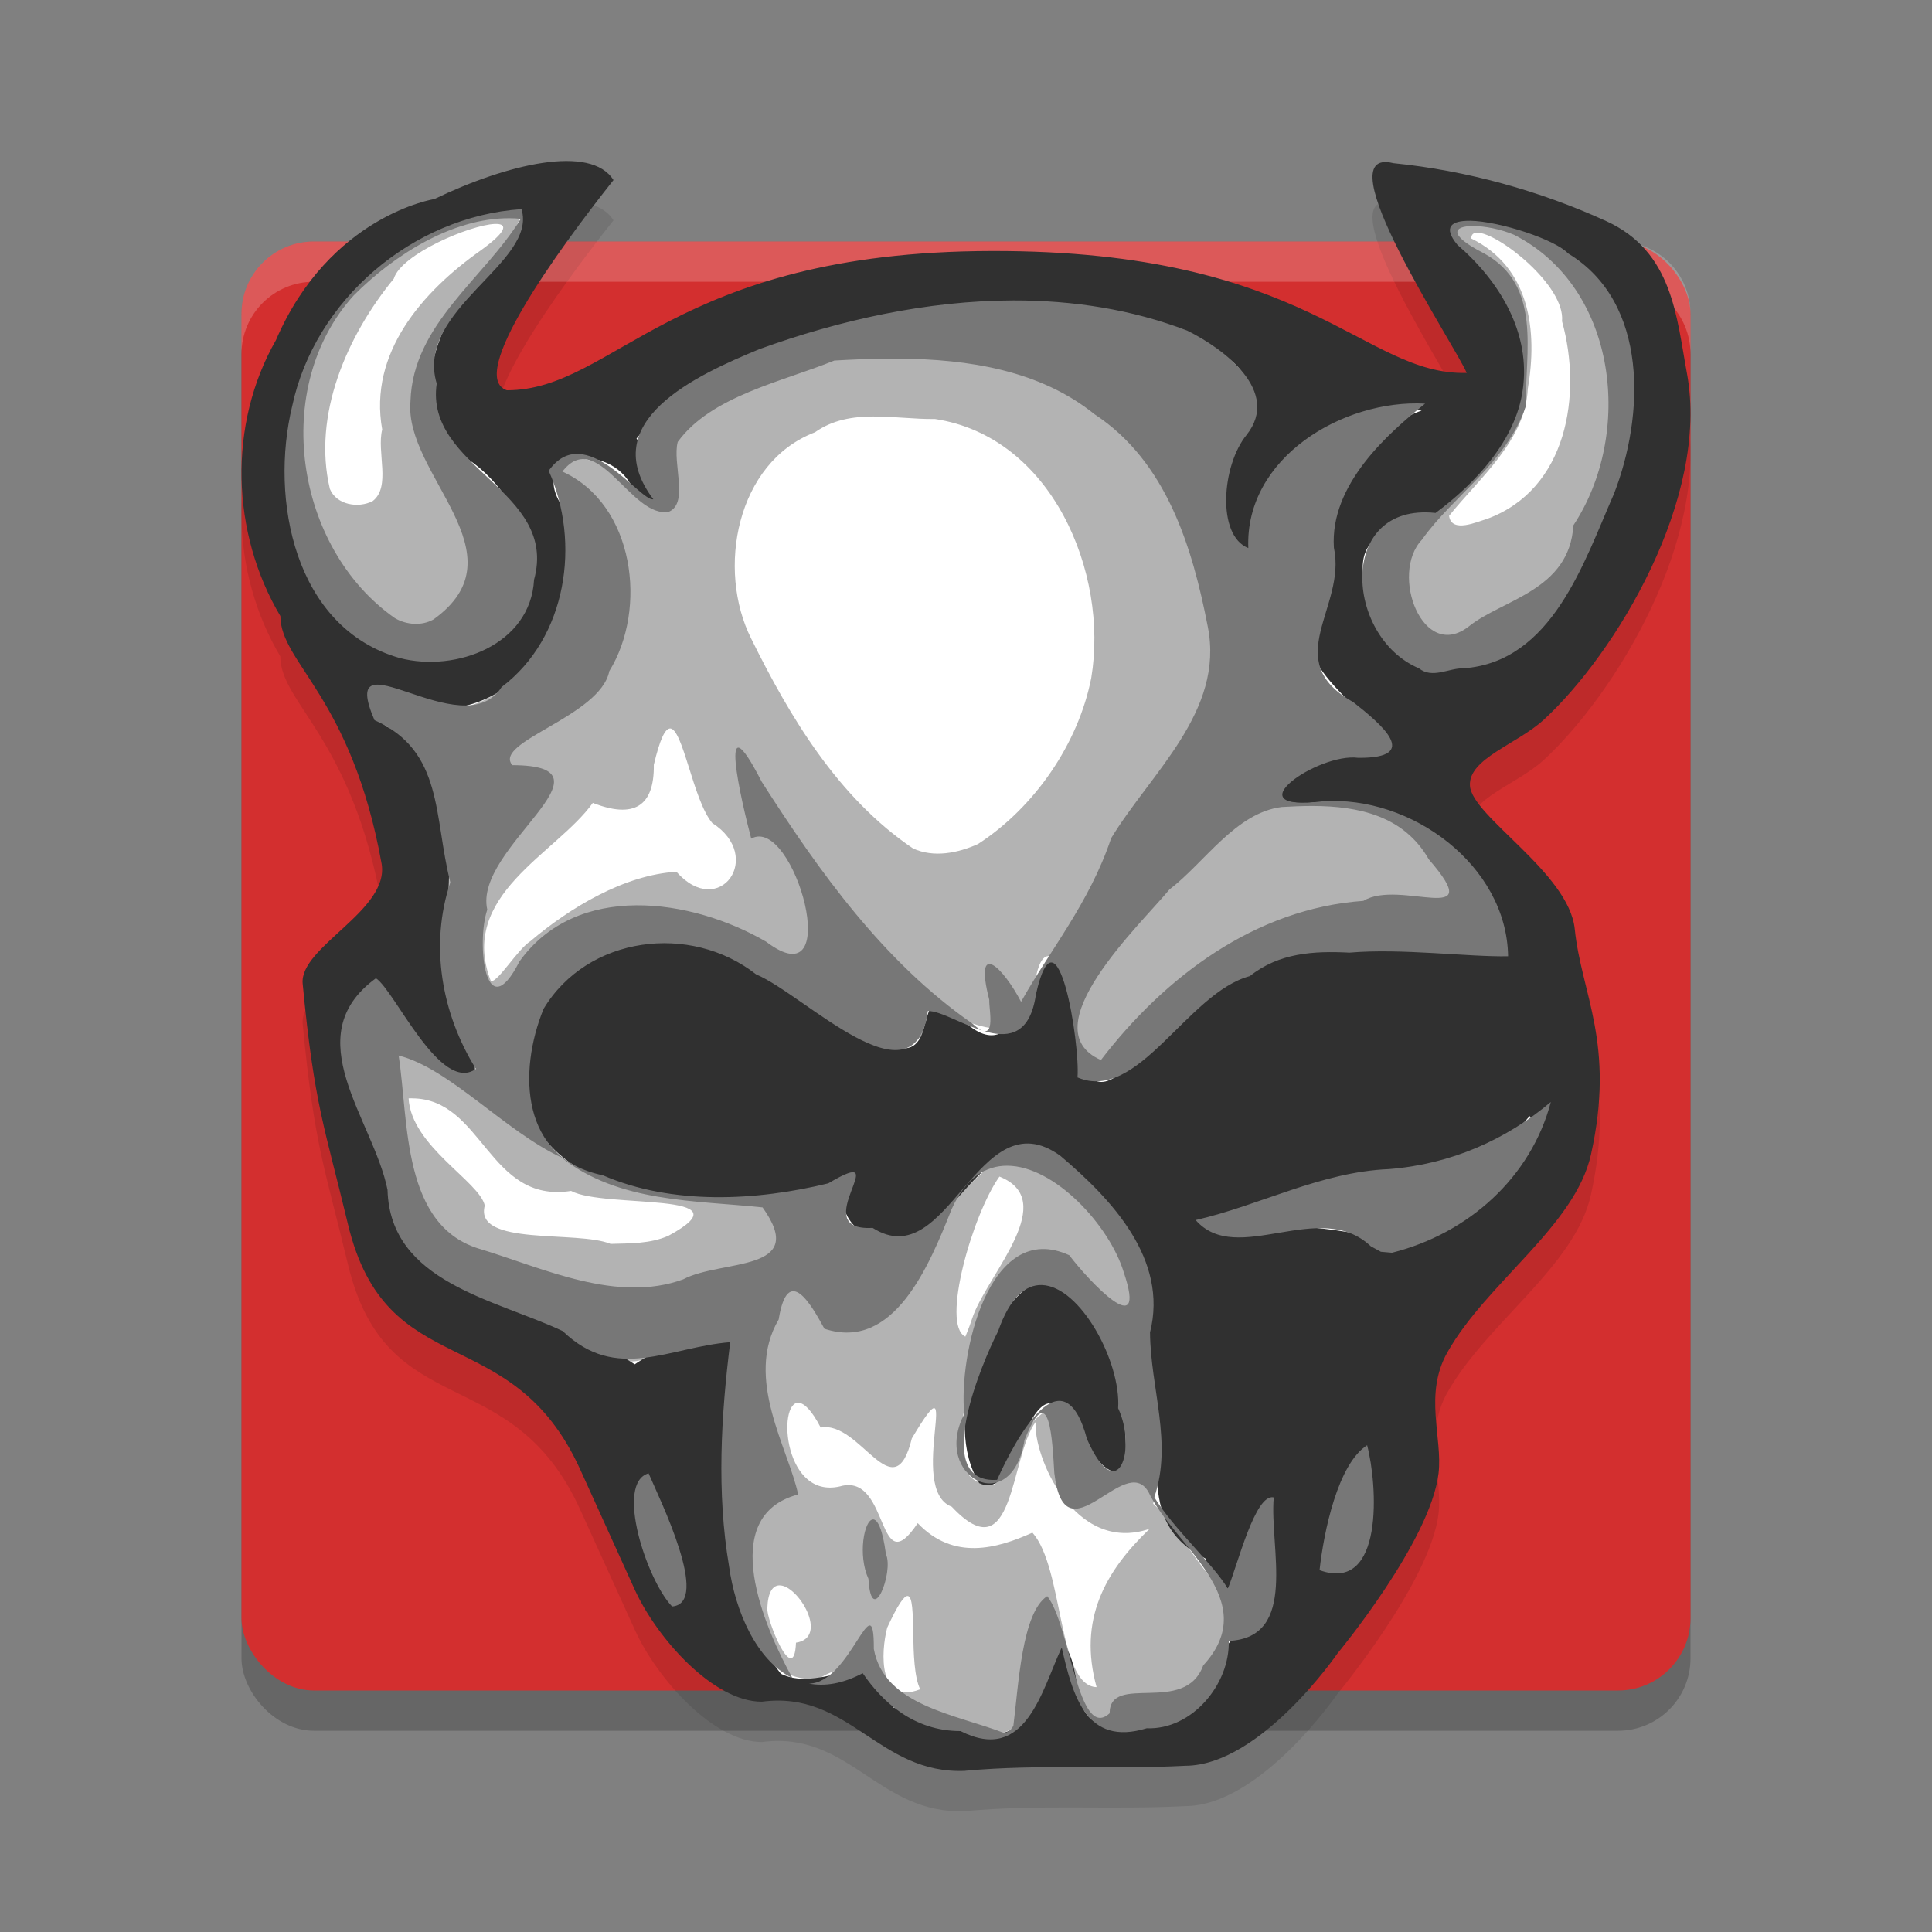
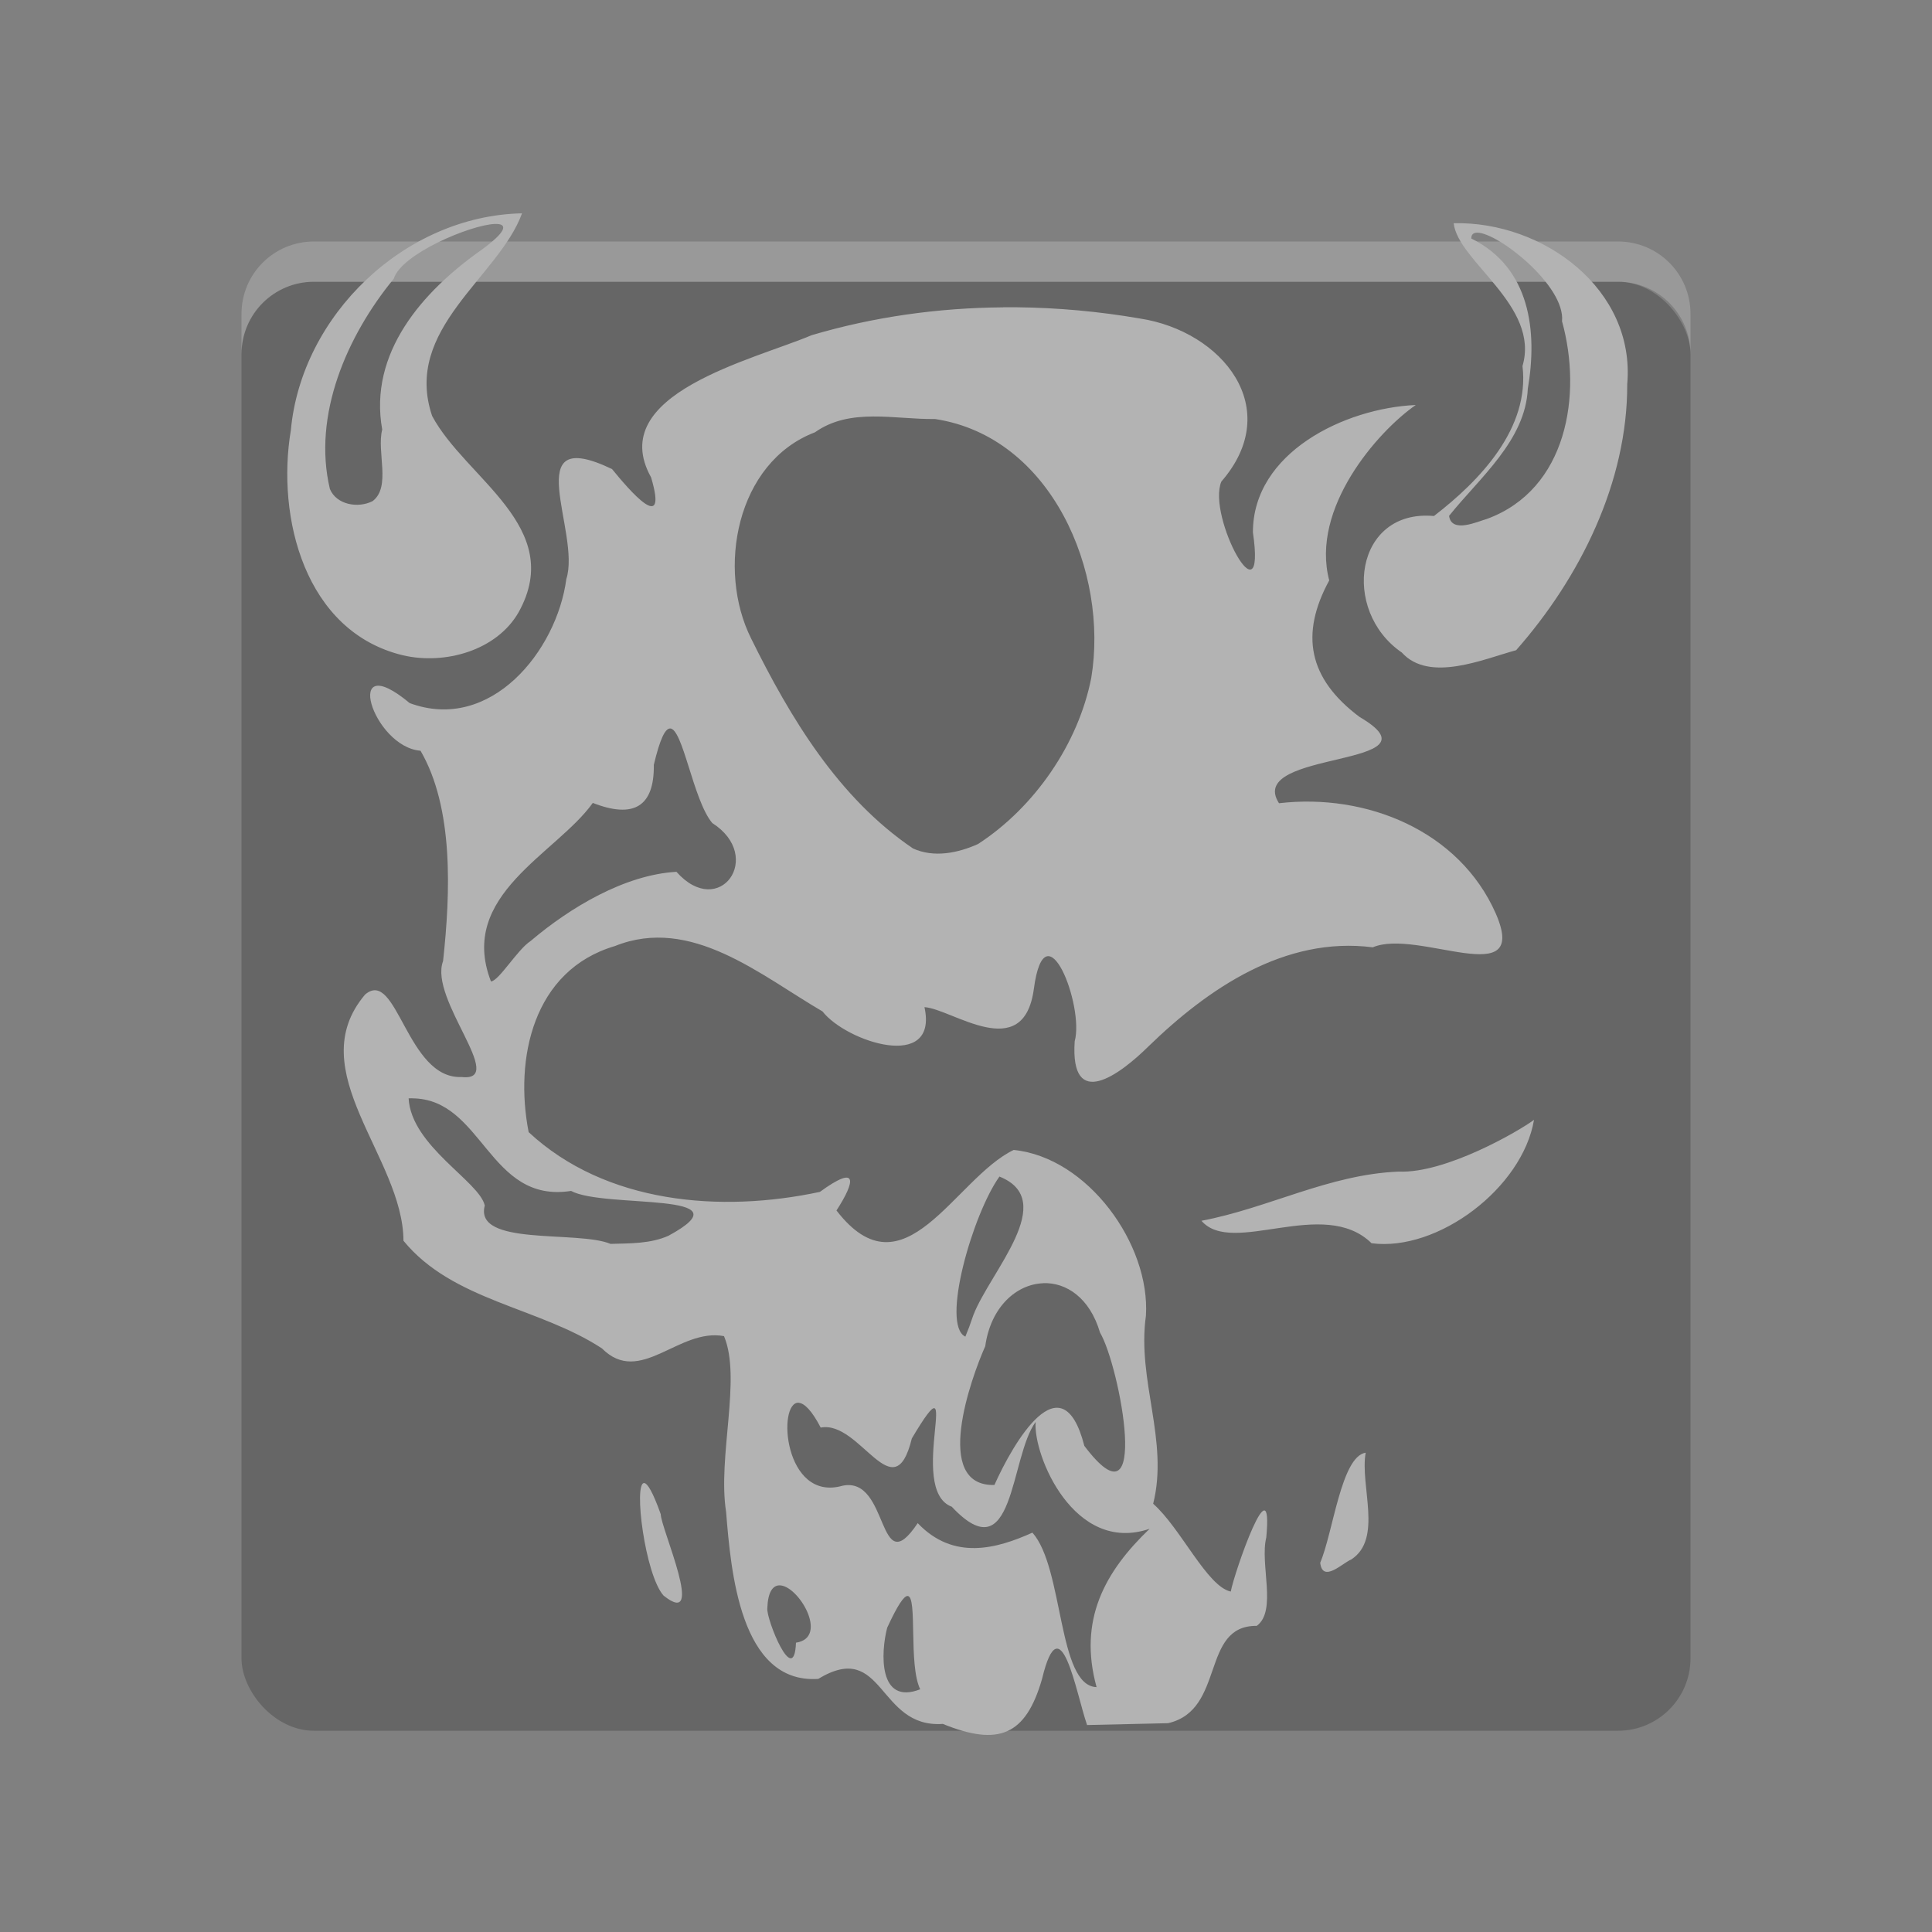
<svg xmlns="http://www.w3.org/2000/svg" width="24" height="24" version="1.1">
  <rect width="100%" height="100%" fill="#808080" stroke="none" />
  <rect style="opacity:0.2" width="18" height="18" x="3" y="3.5" rx=".9" ry=".9" />
-   <rect style="fill:#d32f2f" width="18" height="18" x="3" y="3" rx=".9" ry=".9" />
-   <path style="opacity:0.1" d="m 7.032,2.5 c -0.452,0.002 -1.069,0.2 -1.637,0.474 0,0 -1.3,0.203 -1.967,1.752 -0.6,1.049 -0.559,2.395 0.054,3.428 0.002,0.586 0.884,1.001 1.258,3.073 0.105,0.582 -1.024,1.037 -0.98,1.494 0.145,1.52 0.273,1.776 0.562,2.985 0.48,2.005 2.03,1.167 2.885,3.047 l 0.679,1.494 c 0.278,0.613 0.983,1.396 1.58,1.393 1.085,-0.143 1.445,0.906 2.527,0.858 0.926,-0.085 1.803,-0.014 2.734,-0.062 0.934,-0.005 1.889,-1.396 1.889,-1.396 0,0 1.153,-1.39 1.254,-2.235 0.053,-0.442 -0.186,-0.981 0.109,-1.505 0.49,-0.869 1.587,-1.568 1.784,-2.458 C 20.069,13.464 19.646,12.853 19.562,12.04 19.491,11.342 18.281,10.641 18.26,10.259 18.241,9.922 18.846,9.745 19.177,9.441 20.068,8.621 21.242,6.685 20.956,5.139 20.826,4.439 20.782,3.624 19.952,3.245 19.13,2.87 18.221,2.618 17.309,2.527 16.423,2.306 18.079,4.796 18.22,5.133 16.928,5.164 16.269,3.609 12.318,3.618 8.348,3.626 7.635,5.349 6.296,5.348 5.795,5.179 6.917,3.624 7.621,2.737 7.516,2.569 7.304,2.499 7.032,2.5 Z" />
  <path style="opacity:0.2;fill:#ffffff" d="m 3.9,3 c -0.499,0 -0.9,0.402 -0.9,0.9 v 0.5 c 0,-0.499 0.402,-0.9 0.9,-0.9 H 20.1 c 0.499,0 0.9,0.402 0.9,0.9 v -0.5 c 0,-0.499 -0.402,-0.9 -0.9,-0.9 z" />
-   <path style="fill:#ffffff" d="m 7.034,2.244 c -0.379,0.001 -0.984,0.186 -1.53,0.449 l -0.034,0.016 -0.037,0.006 c 0,0 -1.153,0.155 -1.778,1.606 l -0.005,0.013 -0.007,0.012 c -0.553,0.967 -0.515,2.228 0.053,3.185 l 0.034,0.057 v 0.065 c 2.656e-4,0.086 0.033,0.179 0.113,0.316 0.08,0.138 0.202,0.311 0.341,0.537 0.277,0.452 0.607,1.112 0.8,2.178 0.041,0.225 -0.042,0.433 -0.154,0.595 -0.111,0.162 -0.253,0.297 -0.387,0.421 -0.135,0.124 -0.263,0.238 -0.343,0.333 -0.08,0.095 -0.094,0.153 -0.093,0.166 0.144,1.51 0.266,1.734 0.557,2.952 0.224,0.938 0.625,1.136 1.171,1.408 0.546,0.272 1.242,0.592 1.697,1.595 l 0.68,1.494 c 0.123,0.272 0.356,0.604 0.616,0.852 0.26,0.248 0.548,0.398 0.736,0.396 0.608,-0.069 1.046,0.198 1.404,0.435 0.364,0.241 0.655,0.444 1.114,0.424 0.949,-0.086 1.825,-0.016 2.732,-0.062 h 0.006 0.006 c 0.342,-0.002 0.784,-0.3 1.121,-0.63 0.336,-0.33 0.564,-0.659 0.564,-0.659 l 0.006,-0.01 0.007,-0.009 c 0,0 0.281,-0.338 0.574,-0.779 0.293,-0.441 0.587,-0.998 0.626,-1.329 0.02,-0.167 -0.019,-0.404 -0.037,-0.679 -0.017,-0.275 -0.003,-0.599 0.176,-0.917 0.269,-0.478 0.679,-0.877 1.033,-1.266 0.354,-0.388 0.643,-0.759 0.724,-1.125 0.292,-1.317 -0.115,-1.841 -0.205,-2.725 -0.023,-0.221 -0.291,-0.557 -0.598,-0.861 -0.154,-0.152 -0.311,-0.298 -0.44,-0.44 -0.129,-0.143 -0.252,-0.272 -0.265,-0.49 -0.009,-0.157 0.062,-0.3 0.148,-0.399 0.086,-0.1 0.187,-0.172 0.29,-0.239 0.207,-0.135 0.429,-0.255 0.557,-0.372 0.414,-0.381 0.921,-1.052 1.276,-1.803 0.355,-0.751 0.558,-1.579 0.429,-2.276 C 20.646,4.321 20.601,3.957 20.485,3.658 20.369,3.36 20.202,3.129 19.848,2.967 19.058,2.607 18.185,2.368 17.311,2.277 c 0.028,0.152 0.139,0.433 0.29,0.734 0.156,0.31 0.347,0.643 0.507,0.919 0.161,0.276 0.281,0.467 0.341,0.609 l 0.137,0.329 -0.361,0.008 C 17.478,4.895 16.957,4.478 16.16,4.104 15.363,3.731 14.261,3.357 12.319,3.361 10.37,3.366 9.253,3.783 8.434,4.203 7.615,4.623 7.073,5.093 6.296,5.092 H 6.254 L 6.215,5.079 C 6.084,5.035 5.972,4.907 5.94,4.784 5.908,4.661 5.923,4.549 5.952,4.435 6.009,4.206 6.133,3.959 6.292,3.688 6.563,3.226 6.936,2.738 7.262,2.317 7.2,2.287 7.172,2.244 7.034,2.244 Z" />
  <path style="fill:#b3b3b3" d="M 6.485,2.65 C 5.027,2.68 3.743,3.919 3.613,5.345 3.432,6.424 3.785,7.846 5.004,8.14 5.524,8.262 6.173,8.083 6.445,7.601 7.027,6.544 5.783,5.945 5.368,5.167 5.002,4.086 6.194,3.447 6.485,2.65 Z M 18.058,2.773 c 0.054,0.478 1.075,1.025 0.855,1.774 0.092,0.772 -0.525,1.421 -1.1,1.863 -0.985,-0.089 -1.159,1.175 -0.399,1.696 0.342,0.379 1.019,0.079 1.42,-0.029 0.797,-0.905 1.384,-2.09 1.38,-3.304 C 20.318,3.595 19.171,2.746 18.058,2.773 Z M 6.173,2.782 c 0.131,0.005 0.118,0.097 -0.196,0.325 C 5.247,3.622 4.577,4.385 4.748,5.336 4.677,5.613 4.861,6.048 4.629,6.225 4.45,6.317 4.18,6.272 4.098,6.074 3.88,5.158 4.309,4.172 4.892,3.462 4.984,3.156 5.841,2.795 6.145,2.782 c 0.01,-4.219e-4 0.019,-4.919e-4 0.028,-1.529e-4 z M 18.351,2.89 c 0.259,3.52e-4 1.097,0.661 1.053,1.101 0.252,0.906 0.068,2.09 -0.935,2.456 -0.113,0.031 -0.438,0.184 -0.468,-0.039 0.379,-0.473 0.948,-0.936 0.978,-1.579 0.122,-0.712 0.032,-1.505 -0.702,-1.866 -0.001,-0.051 0.027,-0.073 0.075,-0.073 z M 12.46,3.818 C 11.655,3.824 10.851,3.936 10.082,4.164 9.362,4.47 7.51,4.893 8.088,5.93 8.305,6.661 7.817,6.089 7.603,5.827 6.422,5.26 7.222,6.611 7.035,7.194 6.917,8.084 6.095,9.106 5.089,8.734 4.241,8.027 4.629,9.279 5.224,9.326 c 0.412,0.709 0.373,1.757 0.28,2.613 -0.18,0.472 0.807,1.506 0.231,1.44 -0.683,0.031 -0.803,-1.365 -1.2,-1.024 -0.802,0.947 0.473,2.02 0.477,3.058 0.611,0.748 1.682,0.824 2.465,1.337 0.476,0.477 0.953,-0.258 1.517,-0.152 0.22,0.525 -0.082,1.497 0.026,2.185 0.059,0.722 0.171,2.137 1.144,2.073 0.821,-0.496 0.733,0.616 1.548,0.559 0.691,0.281 1.03,0.147 1.233,-0.56 0.23,-0.956 0.42,0.17 0.559,0.574 0.335,-0.007 0.671,-0.015 1.006,-0.023 0.717,-0.164 0.4,-1.216 1.102,-1.209 0.255,-0.187 0.036,-0.768 0.118,-1.097 0.091,-0.967 -0.397,0.432 -0.441,0.671 -0.296,-0.064 -0.62,-0.788 -0.964,-1.091 0.197,-0.786 -0.203,-1.532 -0.09,-2.335 0.056,-0.887 -0.722,-1.968 -1.643,-2.06 -0.734,0.354 -1.36,1.843 -2.201,0.752 0.234,-0.362 0.276,-0.582 -0.206,-0.231 -1.23,0.263 -2.66,0.148 -3.618,-0.742 -0.178,-0.912 0.053,-2.012 1.072,-2.312 0.947,-0.38 1.81,0.365 2.578,0.812 0.296,0.379 1.443,0.754 1.267,-0.053 0.342,0.021 1.232,0.717 1.359,-0.228 0.14,-1.046 0.629,0.212 0.507,0.653 -0.058,0.878 0.566,0.409 0.916,0.063 0.74,-0.718 1.694,-1.372 2.787,-1.231 0.559,-0.24 1.958,0.568 1.528,-0.42 -0.454,-1.03 -1.609,-1.497 -2.693,-1.37 -0.432,-0.67 2.084,-0.437 1.002,-1.071 -0.641,-0.479 -0.741,-1.03 -0.378,-1.697 -0.235,-0.893 0.598,-1.848 1.075,-2.179 -0.883,0.039 -2.024,0.591 -2.023,1.582 0.171,1.17 -0.575,-0.198 -0.392,-0.631 0.789,-0.907 0.015,-1.869 -1.015,-2.026 -0.504,-0.087 -1.018,-0.134 -1.533,-0.139 -0.054,-4.974e-4 -0.107,-5.1e-4 -0.161,-7.82e-5 z m -1.614,1.356 c 0.255,-0.002 0.518,0.035 0.768,0.031 1.451,0.219 2.16,1.906 1.942,3.216 -0.16,0.817 -0.704,1.608 -1.407,2.064 -0.249,0.112 -0.548,0.173 -0.807,0.055 C 10.415,9.913 9.815,8.913 9.332,7.934 8.901,7.077 9.144,5.744 10.124,5.37 10.343,5.215 10.591,5.175 10.846,5.174 Z M 8.319,9.049 c 0.163,-0.016 0.289,0.89 0.529,1.175 0.652,0.416 0.089,1.207 -0.445,0.606 -0.64,0.036 -1.32,0.442 -1.812,0.86 -0.163,0.105 -0.392,0.494 -0.492,0.502 -0.417,-1.073 0.813,-1.585 1.265,-2.218 0.505,0.198 0.765,0.049 0.758,-0.473 0.076,-0.32 0.139,-0.446 0.198,-0.451 z M 5.12,13.644 c 0.882,0.004 0.946,1.311 1.974,1.15 0.413,0.224 2.24,-0.002 1.21,0.557 -0.225,0.1 -0.478,0.094 -0.719,0.101 -0.412,-0.171 -1.699,0.034 -1.563,-0.476 -0.064,-0.299 -0.914,-0.738 -0.946,-1.332 0.014,-6e-4 0.029,-9e-4 0.043,-8.5e-4 z m 13.936,0.267 c -0.18,0.135 -1.093,0.668 -1.681,0.643 -0.866,0.035 -1.615,0.453 -2.45,0.611 0.385,0.447 1.517,-0.306 2.113,0.279 0.823,0.107 1.874,-0.685 2.018,-1.533 z m -6.64,0.705 c 0.741,0.296 -0.113,1.176 -0.324,1.719 l -0.052,0.148 -0.048,0.121 c -0.307,-0.144 0.091,-1.525 0.424,-1.989 z m 0.54,1.324 c 0.289,-0.012 0.582,0.182 0.709,0.614 0.246,0.414 0.642,2.516 -0.195,1.407 -0.279,-1.088 -0.887,-0.029 -1.117,0.486 -0.773,0.018 -0.291,-1.327 -0.114,-1.724 0.069,-0.492 0.39,-0.769 0.717,-0.782 z m -3.035,1.486 c 0.07,0.005 0.162,0.092 0.274,0.308 0.491,-0.095 0.909,1.049 1.132,0.135 0.673,-1.133 -0.077,0.635 0.496,0.848 0.782,0.833 0.719,-0.615 1.042,-1.053 -0.033,0.412 0.477,1.648 1.416,1.327 -0.556,0.532 -0.889,1.132 -0.659,1.967 -0.485,-0.014 -0.406,-1.481 -0.797,-1.919 -0.441,0.199 -0.979,0.351 -1.425,-0.118 -0.505,0.754 -0.347,-0.585 -0.933,-0.465 -0.73,0.209 -0.817,-1.049 -0.544,-1.031 z m 7.043,0.62 c -0.304,0.049 -0.403,0.991 -0.564,1.367 0.03,0.258 0.281,3.13e-4 0.385,-0.04 0.397,-0.256 0.106,-0.918 0.18,-1.327 z m -8.962,0.377 c -0.134,-0.005 0.01,1.139 0.241,1.398 0.535,0.427 -0.034,-0.837 -0.035,-1.011 -0.098,-0.276 -0.165,-0.385 -0.206,-0.387 z m 1.676,1.271 c 0.235,-0.012 0.628,0.65 0.21,0.712 -0.023,0.575 -0.373,-0.299 -0.356,-0.429 0.007,-0.201 0.068,-0.279 0.146,-0.283 z m 1.597,0.132 c 0.125,0.003 0.008,0.853 0.156,1.159 -0.521,0.203 -0.491,-0.456 -0.41,-0.765 0.132,-0.286 0.209,-0.396 0.254,-0.394 z" />
-   <path style="fill:#303030" d="m 11.993,21.998 c -1.082,0.048 -1.443,-1.002 -2.528,-0.859 -0.597,0.003 -1.301,-0.78 -1.58,-1.392 L 7.207,18.253 C 6.352,16.372 4.802,17.212 4.322,15.206 4.033,13.997 3.905,13.741 3.76,12.22 3.716,11.763 4.845,11.309 4.74,10.726 4.366,8.654 3.484,8.239 3.483,7.653 2.87,6.62 2.829,5.274 3.428,4.225 4.095,2.676 5.395,2.473 5.395,2.473 6.303,2.036 7.34,1.79 7.621,2.237 6.917,3.124 5.795,4.678 6.296,4.848 c 1.339,0.001 2.052,-1.722 6.023,-1.73 3.951,-0.009 4.609,1.546 5.901,1.515 -0.14,-0.337 -1.797,-2.827 -0.911,-2.606 0.913,0.091 1.821,0.344 2.643,0.719 0.83,0.378 0.874,1.193 1.004,1.893 0.286,1.546 -0.888,3.483 -1.779,4.302 -0.331,0.304 -0.935,0.481 -0.917,0.818 0.021,0.382 1.23,1.082 1.302,1.781 0.083,0.813 0.507,1.423 0.202,2.8 -0.197,0.89 -1.294,1.59 -1.784,2.459 -0.296,0.524 -0.057,1.062 -0.11,1.504 -0.101,0.846 -1.254,2.235 -1.254,2.235 0,0 -0.955,1.392 -1.889,1.397 -0.931,0.048 -1.807,-0.023 -2.734,0.062 z m 0.757,-0.712 c 0.228,-0.423 0.471,-1.378 0.626,-0.374 0.037,0.405 0.221,0.611 0.644,0.495 0.366,0.044 0.697,-0.048 0.945,-0.328 0.127,-0.545 0.388,-0.859 0.779,-1.02 -0.023,-0.412 0.076,-1.131 -0.053,-1.325 -0.181,0.383 -0.467,1.676 -0.717,0.626 -1.019,-0.507 -0.341,-1.553 -0.747,-2.372 0.19,-0.951 -0.149,-1.88 -0.939,-2.485 -0.973,-0.861 -1.386,0.89 -2.211,0.935 -0.63,-0.098 -0.697,-0.565 -0.518,-0.834 -0.802,0.472 -1.823,0.329 -2.703,0.169 -0.944,-0.209 -1.613,-0.913 -1.258,-1.895 0.153,-0.891 1.326,-1.479 2.166,-1.139 0.823,0.262 1.442,0.962 2.235,1.222 0.752,0.351 0.275,-0.931 0.908,-0.341 0.822,0.858 0.855,-0.871 1.275,-0.713 0.254,0.56 0.054,2.273 0.994,1.171 0.748,-0.668 1.623,-1.423 2.708,-1.317 0.566,-0.062 1.413,0.074 1.794,0.047 -0.076,-1.151 -1.353,-1.967 -2.471,-1.828 -1.067,-0.034 0.589,-0.787 0.964,-0.687 -0.039,-0.492 -1.469,-1.108 -0.664,-1.855 -0.053,-0.893 0.19,-1.989 1.152,-2.338 -0.593,-0.197 -1.633,0.335 -1.978,0.99 -0.181,0.408 0.006,1.642 -0.378,0.56 C 14.75,5.879 16.242,4.835 15.015,4.32 13.967,3.633 12.635,3.829 11.446,3.865 10.174,4.082 8.741,4.404 7.907,5.448 8.143,5.74 8.301,6.78 7.829,6.007 7.499,5.455 6.483,5.665 7.041,6.367 c 0.21,0.953 -0.295,2.247 -1.361,2.421 -0.491,0.116 -1.529,-0.733 -0.889,0.235 0.936,0.366 0.803,1.603 0.757,2.447 -0.274,0.656 0.506,1.605 0.326,1.94 -0.881,0.076 -0.983,-1.945 -1.542,-0.756 -0.115,0.99 0.566,2.012 0.857,2.939 0.813,0.605 1.848,0.8 2.696,1.355 0.498,-0.345 1.622,-0.675 1.181,0.311 -0.033,1.197 -0.178,2.529 0.635,3.533 0.535,0.27 1.292,-0.479 1.399,0.421 0.468,0.042 1.357,0.669 1.65,0.073 z m -0.586,-2.861 c -0.465,-0.759 0.032,-2.163 0.819,-2.581 0.884,0.384 1.027,1.587 1.001,2.443 -0.568,0.156 -0.764,-1.642 -1.273,-0.438 -0.153,0.168 -0.216,0.731 -0.547,0.575 z M 8.479,19.727 C 8.359,19.389 8.237,18.285 7.949,18.42 c -0.067,0.186 0.305,1.994 0.53,1.307 z m 8.295,-0.343 c 0.45,-0.207 0.116,-0.853 0.229,-1.238 -0.221,-0.391 -0.516,1.024 -0.562,1.338 0.098,0.133 0.243,-0.119 0.332,-0.099 z m 0.97,-4.051 c 0.613,-0.158 1.497,-1.115 1.258,-1.469 -0.595,0.723 -1.678,0.629 -2.529,0.826 -0.356,0.227 -1.655,0.355 -1.406,0.609 0.802,-0.165 1.658,-0.024 2.402,0.155 l 0.121,-0.051 0.153,-0.069 z m 0.519,-7.11 c 0.956,-0.033 1.275,-1.148 1.637,-1.855 0.41,-0.917 0.584,-2.202 -0.183,-2.982 -0.335,-0.324 -1.474,-0.887 -1.664,-0.481 0.529,0.475 1.019,1.098 0.885,1.847 -0.003,0.56 -0.427,1.058 -0.828,1.422 -0.414,0.502 -1.395,0.199 -1.14,1.156 0.12,0.57 0.653,1.172 1.293,0.892 z M 5.991,8.023 C 7.038,7.514 6.56,6.14 5.739,5.658 4.879,4.864 5.608,3.632 6.341,3.026 6.951,2.223 5.264,2.899 5.004,3.12 3.588,4.01 3.171,6.102 4.058,7.482 4.476,8.073 5.319,8.363 5.991,8.023 Z" />
-   <path style="fill:#777777" d="M 6.478,2.598 C 5.119,2.69 3.91,3.73 3.63,5.044 3.351,6.195 3.653,7.802 4.968,8.175 5.668,8.355 6.591,8.007 6.634,7.202 6.941,6.087 5.272,5.816 5.425,4.765 5.149,3.844 6.683,3.262 6.478,2.598 Z m -0.151,0.113 c 0.048,1.596e-4 0.095,0.002 0.142,0.007 C 6.019,3.455 5.127,4.026 5.099,4.986 5.016,5.896 6.515,6.884 5.385,7.695 5.237,7.778 5.048,7.762 4.906,7.679 3.663,6.809 3.359,4.812 4.395,3.669 4.89,3.172 5.614,2.708 6.327,2.711 Z m 11.931,0.032 c -0.226,-0.003 -0.339,0.075 -0.153,0.299 0.529,0.456 0.915,1.1 0.81,1.808 -0.088,0.619 -0.584,1.153 -1.082,1.522 -1.221,-0.131 -1.134,1.536 -0.207,1.93 0.17,0.135 0.372,-0.005 0.555,-7.85e-5 1.101,-0.079 1.495,-1.319 1.868,-2.167 C 20.425,5.172 20.488,3.758 19.479,3.148 19.328,2.981 18.635,2.748 18.258,2.742 Z m 0.042,0.065 c 0.144,1.612e-4 0.342,0.038 0.509,0.109 1.291,0.659 1.483,2.478 0.736,3.609 C 19.497,7.333 18.67,7.446 18.253,7.776 17.676,8.238 17.259,7.129 17.664,6.704 18.047,6.162 18.723,5.74 18.954,5.046 18.944,4.375 19.162,3.543 18.431,3.145 17.973,2.912 18.061,2.807 18.3,2.808 Z M 12.591,3.732 C 11.515,3.734 10.428,3.977 9.434,4.337 8.65,4.661 7.387,5.235 8.116,6.202 7.953,6.234 7.268,5.211 6.816,5.848 7.216,6.74 7.044,7.922 6.231,8.535 5.748,9.294 4.169,7.822 4.652,8.946 c 0.86,0.383 0.734,1.197 0.942,2.015 -0.258,0.776 -0.111,1.626 0.318,2.317 -0.441,0.315 -1.009,-0.976 -1.242,-1.126 -0.994,0.725 -0.03,1.757 0.144,2.629 0.032,1.149 1.333,1.357 2.176,1.754 0.666,0.643 1.322,0.198 2.081,0.138 -0.114,0.913 -0.17,1.868 -0.014,2.786 0.074,0.545 0.337,1.168 0.787,1.387 -0.342,-0.617 -0.953,-2.011 0.071,-2.281 -0.119,-0.567 -0.674,-1.441 -0.242,-2.174 0.114,-0.709 0.411,-0.172 0.568,0.115 0.862,0.286 1.3,-0.78 1.581,-1.486 0.174,-0.388 0.423,-0.54 0.69,-0.539 0.589,0.002 1.27,0.742 1.447,1.322 0.307,0.905 -0.445,0.096 -0.676,-0.21 -1.005,-0.46 -1.379,1.257 -1.304,1.971 -0.409,0.784 0.589,1.313 0.748,0.324 0.315,-0.792 0.346,0.022 0.37,0.41 0.128,1.108 0.875,-0.273 1.169,0.235 0.318,0.67 1.433,1.34 0.681,2.155 -0.229,0.627 -1.16,0.086 -1.163,0.595 -0.394,0.361 -0.489,-1.101 -0.775,-1.455 -0.316,0.203 -0.357,1.114 -0.421,1.613 l -0.046,0.061 -0.062,0.028 c -0.602,-0.234 -1.498,-0.341 -1.625,-1.046 0.004,-0.85 -0.288,0.429 -0.806,0.43 0.195,0.037 0.418,0.003 0.668,-0.129 0.243,0.356 0.632,0.719 1.215,0.719 0.812,0.412 1.009,-0.51 1.257,-1.038 0.136,0.597 0.305,1.234 1.056,1.003 0.561,0.023 1.034,-0.546 1.019,-1.085 0.871,-0.04 0.503,-1.165 0.559,-1.783 -0.231,-0.054 -0.45,0.844 -0.571,1.135 -0.162,-0.286 -0.668,-0.738 -0.913,-1.137 0.231,-0.674 -0.048,-1.355 -0.053,-2.047 0.229,-0.908 -0.476,-1.655 -1.116,-2.196 -1.028,-0.738 -1.384,1.5 -2.33,0.897 -0.854,0.049 0.326,-1.074 -0.551,-0.553 -0.895,0.218 -1.935,0.273 -2.8,-0.1 -1.019,-0.21 -1.058,-1.279 -0.736,-2.069 0.545,-0.905 1.823,-1.068 2.64,-0.427 0.607,0.255 1.968,1.668 2.133,0.455 0.321,-0.008 1.202,0.773 1.343,-0.208 0.265,-1.179 0.55,0.619 0.516,1.033 0.755,0.321 1.362,-1.051 2.142,-1.259 0.361,-0.289 0.796,-0.314 1.236,-0.291 0.648,-0.056 1.479,0.055 1.971,0.045 -0.016,-1.127 -1.203,-2.005 -2.308,-1.924 -1.126,0.139 -0.054,-0.608 0.447,-0.541 0.793,0.006 0.284,-0.419 -0.062,-0.692 -0.927,-0.518 -0.08,-1.177 -0.241,-1.919 -0.051,-0.789 0.681,-1.424 1.133,-1.789 -1.02,-0.055 -2.241,0.672 -2.196,1.794 C 15.112,6.654 15.176,5.78 15.487,5.401 15.912,4.862 15.206,4.333 14.748,4.107 14.057,3.842 13.327,3.731 12.591,3.732 Z m -1.425,0.723 c 0.868,0.007 1.755,0.146 2.431,0.691 0.896,0.59 1.216,1.655 1.407,2.641 0.207,1.05 -0.707,1.812 -1.201,2.626 -0.269,0.805 -0.773,1.408 -1.119,2.032 -0.224,-0.432 -0.59,-0.784 -0.395,-0.025 -0.007,0.124 0.106,0.584 -0.207,0.297 C 10.977,11.951 10.175,10.826 9.462,9.711 8.895,8.604 9.212,9.966 9.332,10.418 9.863,10.119 10.514,12.454 9.517,11.698 8.584,11.157 7.162,10.952 6.452,11.945 6.024,12.786 5.916,11.706 6.053,11.3 5.877,10.531 7.758,9.509 6.364,9.505 6.118,9.214 7.458,8.901 7.569,8.337 8.046,7.565 7.885,6.265 6.986,5.858 7.422,5.296 7.845,6.451 8.311,6.356 8.559,6.247 8.35,5.751 8.419,5.49 8.835,4.917 9.722,4.742 10.364,4.479 c 0.205,-0.012 0.416,-0.021 0.628,-0.024 0.058,-6.35e-4 0.115,-7.65e-4 0.173,-3.05e-4 z m 5.146,5.557 c 0.567,0.003 1.127,0.122 1.437,0.663 0.75,0.864 -0.367,0.238 -0.812,0.516 -1.347,0.094 -2.474,0.95 -3.261,1.977 -0.881,-0.39 0.49,-1.681 0.851,-2.118 0.438,-0.335 0.823,-0.954 1.395,-1.025 0.129,-0.008 0.26,-0.013 0.39,-0.013 z M 4.952,13.112 c 0.633,0.159 1.318,0.939 2.023,1.267 0.707,0.561 1.658,0.531 2.498,0.62 0.583,0.815 -0.509,0.64 -0.987,0.894 C 7.665,16.19 6.765,15.761 5.982,15.521 4.987,15.244 5.079,13.93 4.952,13.112 Z m 14.313,0.577 c -0.554,0.467 -1.237,0.773 -2.011,0.834 -0.847,0.035 -1.6,0.45 -2.401,0.633 0.513,0.587 1.539,-0.277 2.176,0.326 l 0.125,0.068 0.138,0.012 c 0.952,-0.239 1.728,-0.94 1.973,-1.873 z m -6.323,2.274 c 0.477,0.014 0.985,0.952 0.948,1.531 0.236,0.501 -0.002,1.251 -0.386,0.385 -0.299,-1.112 -0.893,0.004 -1.118,0.504 -0.832,0.053 -0.186,-1.458 0.013,-1.847 0.146,-0.42 0.342,-0.579 0.543,-0.573 z m 4.041,1.99 c -0.365,0.233 -0.539,1.078 -0.591,1.552 0.804,0.292 0.721,-1.057 0.591,-1.552 z m -8.926,0.349 c -0.422,0.12 -0.02,1.332 0.292,1.654 0.484,-0.037 -0.152,-1.328 -0.292,-1.654 z m 2.787,0.573 c -0.108,0.005 -0.191,0.441 -0.056,0.737 0.037,0.629 0.32,-0.083 0.217,-0.308 -0.042,-0.316 -0.105,-0.432 -0.161,-0.429 z" />
</svg>